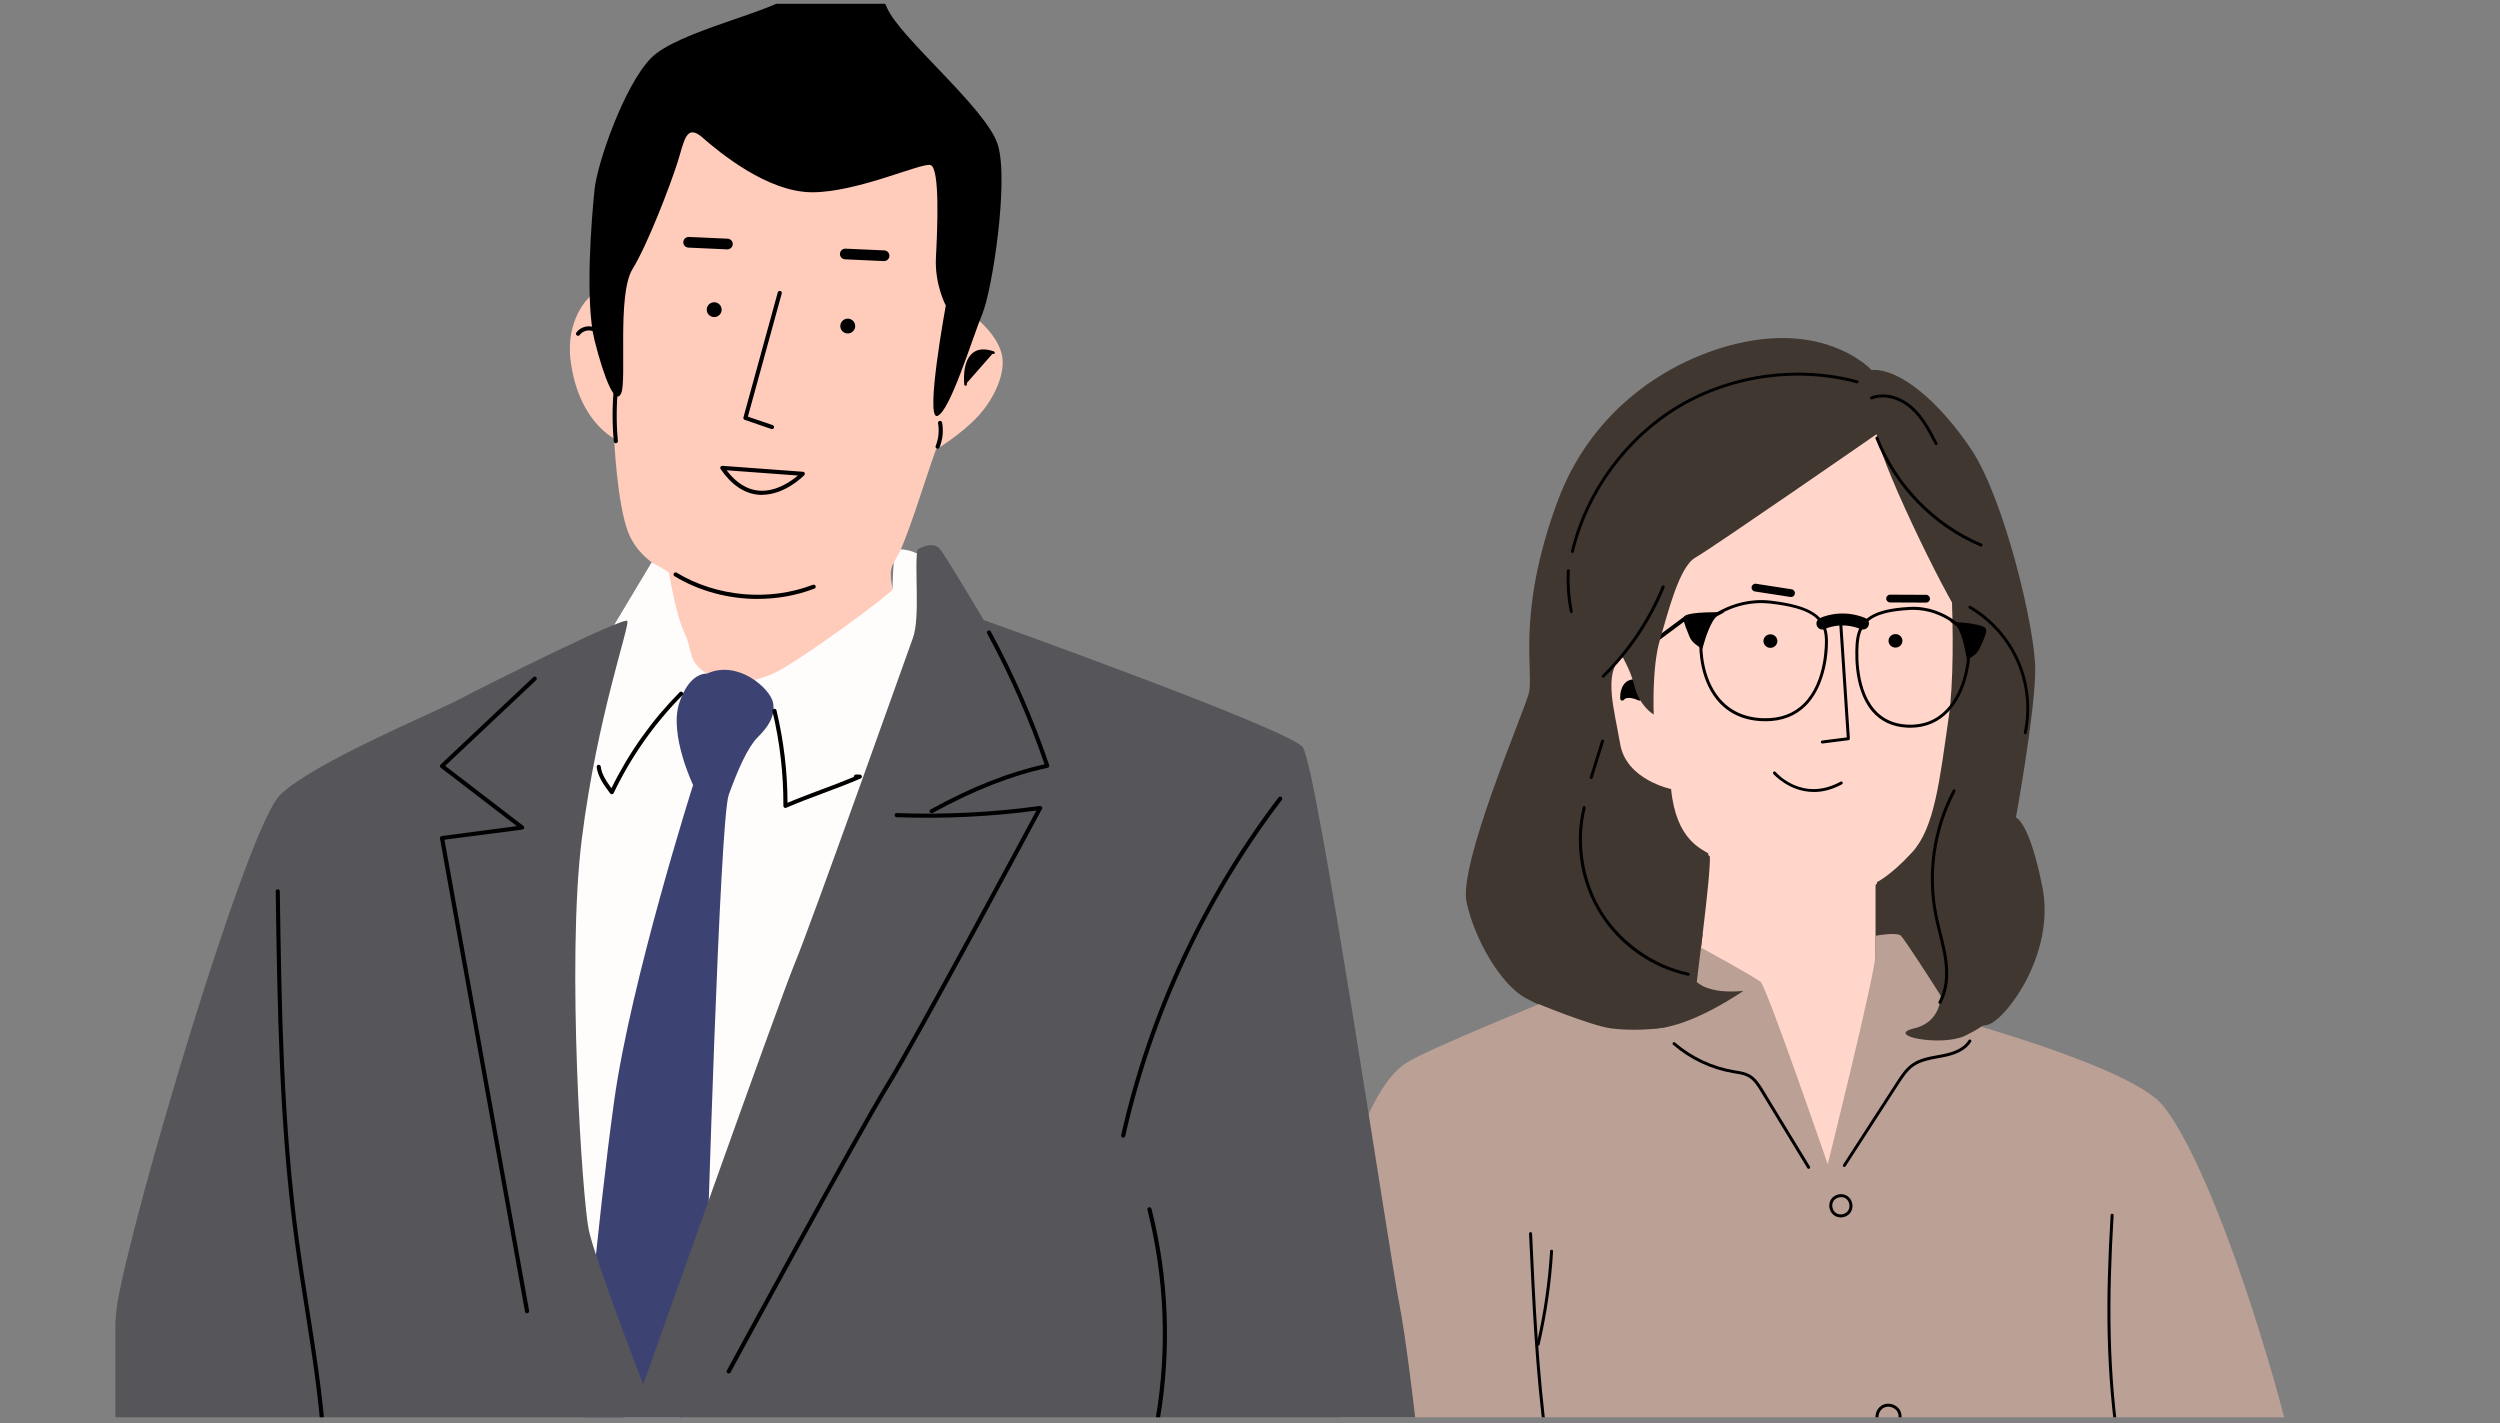
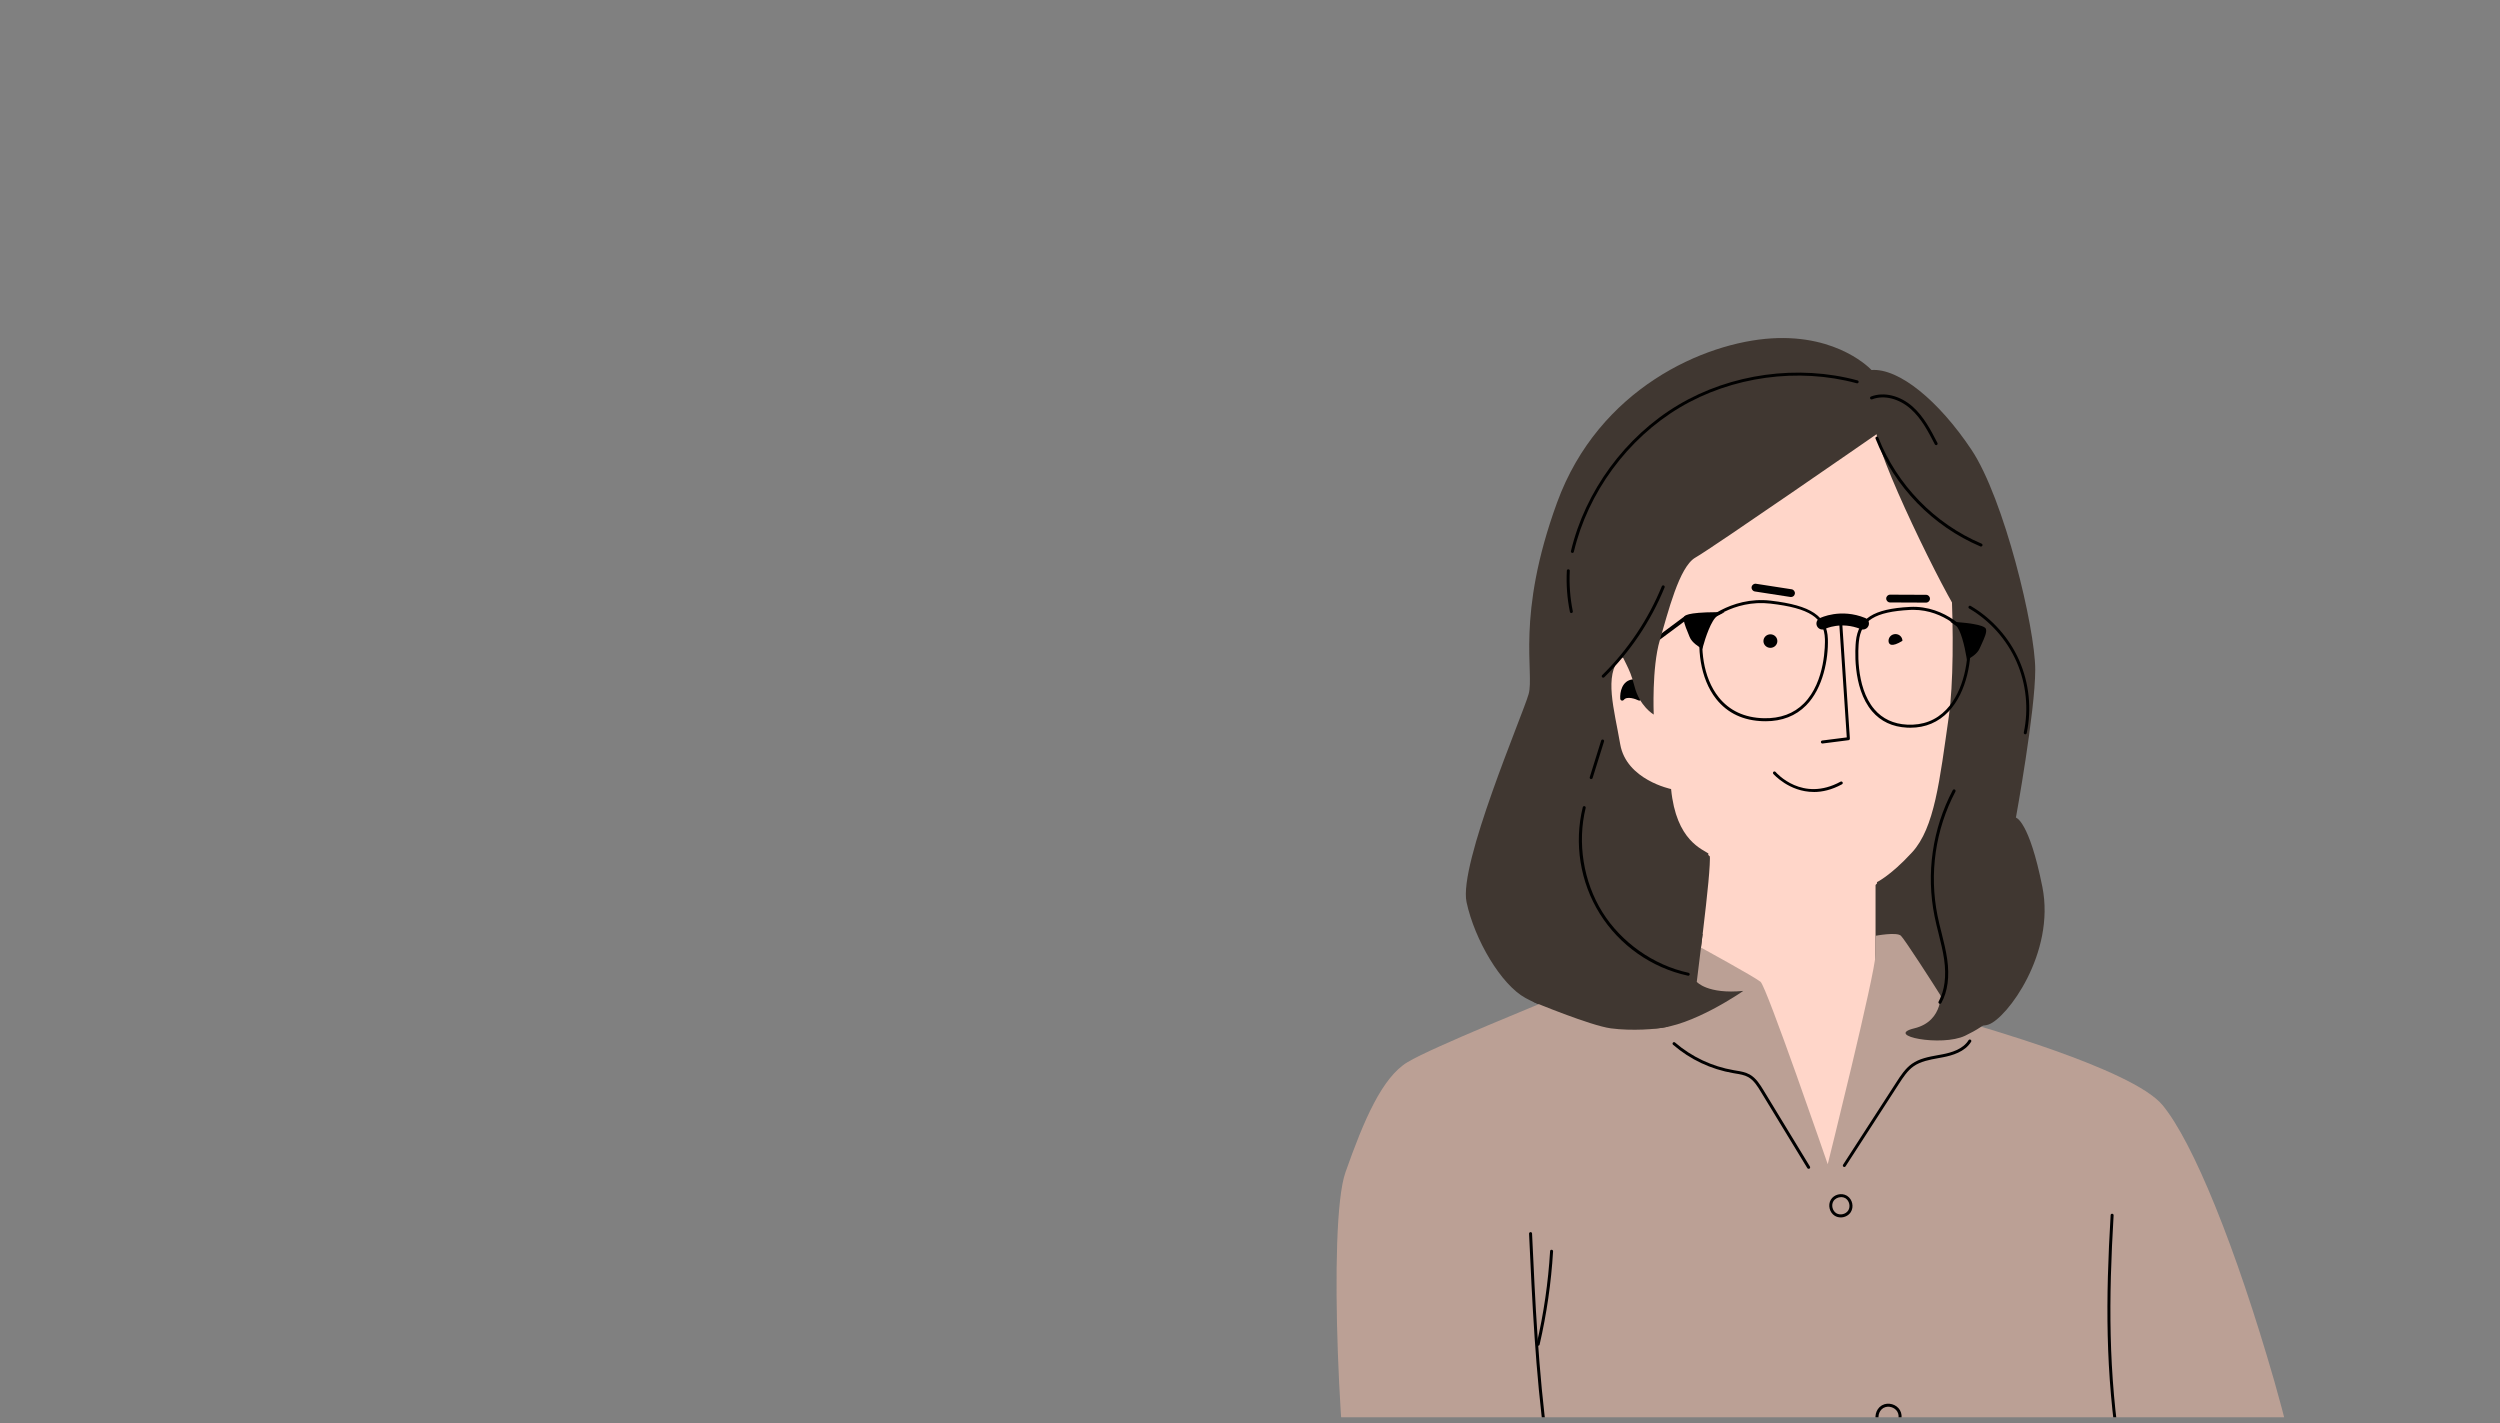
<svg xmlns="http://www.w3.org/2000/svg" width="260" height="148" viewBox="0 0 260 148" fill="none">
  <rect x="0" y="0" width="260" height="148" fill="#808080" stroke="none" />
  <g clip-path="url(#clip0_1412_161429)">
    <g clip-path="url(#clip1_1412_161429)">
      <path d="M194.633 38.478C194.633 38.478 191.244 34.765 184.261 35.189C177.278 35.613 166.276 40.384 161.937 52.262C157.598 64.139 159.608 69.97 158.974 72.196C158.34 74.422 151.672 89.905 152.522 93.829C153.367 97.754 156.119 102.418 158.659 103.797C161.2 105.175 168.182 107.721 171.249 107.19C174.315 106.658 176.246 103.892 176.296 103.477C176.346 103.057 188.069 99.453 190.61 98.813C193.15 98.178 198.438 102.526 199.921 103.797C201.401 105.067 204.894 107.19 206.8 106.554C208.707 105.919 213.783 99.133 212.407 92.239C211.031 85.345 209.656 85.029 209.656 85.029C209.656 85.029 211.665 74.003 211.665 69.655C211.665 65.306 208.425 51.843 205.018 46.751C201.612 41.659 197.485 38.266 194.629 38.482L194.633 38.478Z" fill="#403731" />
      <path d="M201.405 47.703C202.781 52.367 203.627 67.85 202.674 74.532C201.72 81.214 201.194 86.09 198.865 88.635C196.536 91.181 195.057 91.817 195.057 91.817V99.874C195.057 101.252 198.318 102.631 199.068 103.586C199.818 104.541 202.359 120.975 202.359 120.975L184.477 124.156C184.477 124.156 175.907 107.723 176.119 105.177C176.33 102.631 178.025 90.65 177.814 88.847C177.072 88.316 174.32 87.469 173.794 82.061C173.794 82.061 169.14 81.106 168.502 77.397C167.864 73.689 166.807 70.292 168.502 68.385C168.502 68.385 171.357 68.809 172.31 64.884C173.263 60.96 173.263 57.251 177.072 54.282C180.88 51.312 192.521 42.404 195.165 42.616C197.808 42.828 201.405 47.708 201.405 47.708V47.703Z" fill="#FFD6C9" />
      <path d="M189.248 93.861C186.335 93.861 182.485 92.723 177.711 88.968C177.645 88.914 177.632 88.819 177.686 88.748C177.74 88.682 177.835 88.669 177.906 88.723C187.25 96.074 192.944 93.25 194.962 91.693C195.029 91.639 195.128 91.651 195.182 91.722C195.236 91.788 195.224 91.888 195.153 91.942C194.121 92.739 192.149 93.865 189.252 93.865L189.248 93.861Z" fill="#FFD6C9" />
      <path d="M168.707 72.654C168.707 72.654 168.583 70.977 169.843 70.86L170.485 72.654C170.485 72.654 169.2 72.019 168.703 72.654H168.707Z" fill="black" />
      <path d="M168.71 72.863C168.71 72.863 168.668 72.863 168.652 72.854C168.569 72.829 168.511 72.755 168.507 72.671C168.457 72.019 168.672 70.761 169.833 70.653C169.924 70.645 170.015 70.699 170.048 70.79L170.69 72.584C170.719 72.663 170.695 72.755 170.632 72.809C170.57 72.867 170.479 72.875 170.404 72.842C170.09 72.688 169.199 72.373 168.879 72.784C168.838 72.834 168.78 72.863 168.718 72.863H168.71ZM169.389 72.169C169.654 72.169 169.924 72.231 170.139 72.298L169.708 71.093C169.128 71.235 168.967 71.837 168.925 72.244C169.07 72.186 169.228 72.165 169.389 72.165V72.169Z" fill="black" />
      <path d="M189.528 77.324C189.449 77.324 189.383 77.266 189.375 77.187C189.362 77.1 189.424 77.025 189.511 77.013L192.064 76.689L191.264 64.575C191.26 64.487 191.322 64.413 191.409 64.408C191.496 64.404 191.567 64.466 191.575 64.554L192.387 76.813C192.391 76.897 192.333 76.967 192.251 76.98L189.553 77.324C189.553 77.324 189.54 77.324 189.532 77.324H189.528Z" fill="black" />
      <path d="M200.31 62.671L196.568 62.655C196.344 62.655 196.166 62.472 196.166 62.248C196.166 62.023 196.348 61.845 196.572 61.845L200.314 61.861C200.538 61.861 200.716 62.044 200.716 62.268C200.716 62.493 200.534 62.671 200.31 62.671Z" fill="black" />
      <path d="M186.269 62.09C186.269 62.09 186.228 62.09 186.207 62.086L182.506 61.513C182.287 61.48 182.133 61.272 182.167 61.052C182.2 60.832 182.407 60.678 182.627 60.712L186.327 61.285C186.547 61.318 186.7 61.526 186.667 61.746C186.638 61.945 186.464 62.09 186.269 62.09Z" fill="black" />
      <path d="M188.636 82.365C186.075 82.365 184.447 80.512 184.426 80.487C184.372 80.421 184.376 80.326 184.442 80.267C184.509 80.209 184.604 80.218 184.662 80.284C184.774 80.413 187.459 83.453 191.417 81.293C191.495 81.252 191.587 81.281 191.628 81.356C191.67 81.43 191.641 81.526 191.566 81.567C190.501 82.149 189.515 82.369 188.64 82.369L188.636 82.365Z" fill="black" />
      <path d="M184.845 66.67C184.845 67.06 184.521 67.376 184.119 67.376C183.722 67.376 183.398 67.06 183.398 66.674C183.398 66.283 183.722 65.968 184.124 65.968C184.521 65.968 184.845 66.283 184.845 66.67Z" fill="black" />
-       <path d="M197.853 66.645C197.853 67.036 197.529 67.351 197.127 67.351C196.729 67.351 196.406 67.036 196.406 66.649C196.406 66.259 196.729 65.943 197.131 65.943C197.529 65.943 197.853 66.259 197.853 66.645Z" fill="black" />
+       <path d="M197.853 66.645C196.729 67.351 196.406 67.036 196.406 66.649C196.406 66.259 196.729 65.943 197.131 65.943C197.529 65.943 197.853 66.259 197.853 66.645Z" fill="black" />
      <path d="M183.614 75.007C183.547 75.007 183.481 75.007 183.415 75.007C181.326 74.957 179.668 74.18 178.492 72.702C176.768 70.538 176.461 67.236 176.925 64.923L176.933 64.877L176.967 64.844C176.996 64.815 179.884 61.966 184.161 62.469C188.358 62.959 190.024 64.076 190.099 66.456C190.165 68.519 189.61 71.572 187.832 73.366C186.751 74.458 185.333 75.011 183.609 75.011L183.614 75.007ZM177.219 65.031C176.784 67.269 177.083 70.434 178.736 72.506C179.855 73.91 181.434 74.645 183.427 74.695C185.147 74.737 186.56 74.218 187.617 73.146C189.863 70.874 189.805 66.908 189.792 66.464C189.722 64.246 188.189 63.245 184.127 62.776C180.24 62.323 177.547 64.728 177.223 65.031H177.219Z" fill="black" />
      <path d="M178.522 63.878C178.522 63.878 175.484 63.895 175.343 64.248C175.202 64.601 175.696 65.593 175.907 66.158C176.118 66.723 176.918 67.167 176.918 67.167C176.918 67.167 177.668 64.331 178.522 63.878Z" fill="black" />
      <path d="M177.053 67.474L176.821 67.346C176.788 67.325 175.951 66.856 175.715 66.228C175.669 66.108 175.611 65.967 175.549 65.813C175.234 65.057 175.023 64.497 175.156 64.164C175.201 64.044 175.346 63.683 178.525 63.666H179.366L178.62 64.056C177.986 64.393 177.323 66.448 177.12 67.213L177.053 67.47V67.474ZM175.528 64.351C175.479 64.58 175.769 65.277 175.93 65.659C175.997 65.817 176.055 65.963 176.104 66.087C176.216 66.382 176.548 66.669 176.801 66.843C176.979 66.233 177.426 64.833 177.994 64.098C176.879 64.127 175.752 64.218 175.533 64.355L175.528 64.351Z" fill="black" />
      <path d="M198.672 75.683C198.56 75.683 198.448 75.683 198.332 75.675C196.823 75.6 195.601 75.027 194.702 73.977C192.58 71.493 192.961 67.178 193.011 66.692C193.26 64.325 194.83 63.32 198.618 63.12C202.476 62.913 204.842 65.957 204.867 65.99L204.892 66.023V66.065C205.149 68.565 204.556 71.987 202.654 73.997C201.593 75.114 200.255 75.683 198.676 75.683H198.672ZM198.991 63.424C198.875 63.424 198.755 63.424 198.634 63.432C194.992 63.627 193.55 64.52 193.322 66.725C193.272 67.195 192.899 71.389 194.938 73.773C195.779 74.757 196.927 75.293 198.348 75.364C199.981 75.442 201.357 74.915 202.426 73.785C204.25 71.863 204.826 68.573 204.589 66.148C204.332 65.832 202.26 63.424 198.991 63.424Z" fill="black" />
      <path d="M203.531 64.91C203.531 64.91 206.237 65.135 206.337 65.496C206.436 65.857 205.922 66.817 205.69 67.361C205.458 67.909 204.712 68.295 204.712 68.295C204.712 68.295 204.256 65.417 203.535 64.906L203.531 64.91Z" fill="black" />
      <path d="M204.554 68.615L204.509 68.329C204.339 67.249 203.891 65.413 203.419 65.077L202.793 64.637L203.555 64.699C206.407 64.932 206.506 65.314 206.543 65.434C206.634 65.766 206.402 66.306 206.067 67.033C206 67.178 205.934 67.315 205.884 67.436C205.627 68.046 204.844 68.457 204.811 68.474L204.554 68.607V68.615ZM204.011 65.164C204.459 65.924 204.753 67.324 204.865 67.959C205.08 67.81 205.379 67.565 205.499 67.278C205.549 67.158 205.615 67.012 205.685 66.863C205.868 66.464 206.17 65.808 206.141 65.571C205.951 65.426 204.977 65.26 204.007 65.16L204.011 65.164Z" fill="black" />
      <path d="M193.752 65.472C193.673 65.472 193.594 65.455 193.516 65.426C191.473 64.592 189.823 65.397 189.807 65.406C189.5 65.559 189.127 65.435 188.974 65.127C188.821 64.82 188.945 64.446 189.252 64.293C189.339 64.247 191.427 63.229 193.984 64.272C194.303 64.4 194.456 64.766 194.324 65.086C194.224 65.327 193.992 65.472 193.748 65.472H193.752Z" fill="black" />
      <path d="M170.491 68.059C170.429 68.059 170.367 68.03 170.325 67.976C170.255 67.885 170.276 67.756 170.367 67.685L175.215 64.081C175.306 64.014 175.439 64.031 175.505 64.122C175.576 64.213 175.555 64.342 175.464 64.413L170.615 68.017C170.578 68.047 170.537 68.059 170.491 68.059Z" fill="black" />
      <path d="M190.084 121.077C190.084 121.077 195.057 101.143 195.057 99.232V97.322C195.057 97.322 197.278 96.898 197.701 97.322C198.123 97.746 201.111 102.385 201.84 103.564C202.57 104.743 204.049 106.122 204.58 106.334C205.11 106.546 221.719 111.106 224.894 114.922C228.068 118.739 232.51 129.661 236.534 143.657C240.554 157.653 245.846 185.436 244.893 188.19C243.94 190.947 241.296 194.021 238.544 194.34C235.792 194.66 230.397 196.463 227.119 195.399C223.841 194.336 216.432 192.962 216.432 192.962L207.965 193.809C207.965 193.809 205.321 205.79 204.049 205.79C202.777 205.79 191.248 202.505 187.966 201.55C184.688 200.595 180.561 199.112 180.561 199.112C180.561 199.112 171.146 200.067 166.699 200.383C162.257 200.703 153.79 200.275 151.462 197.837C149.133 195.399 142.361 165.602 140.882 159.771C139.402 153.94 138.027 127.323 139.929 121.916C141.835 116.509 143.737 112.057 146.381 110.466C149.025 108.876 160.346 104.345 163.84 102.846C167.333 101.346 172.306 99.012 173.785 98.589C175.265 98.165 176.898 98.543 176.898 98.543C176.898 98.543 182.463 101.591 183.097 102.106C183.731 102.621 190.08 121.069 190.08 121.069L190.084 121.077Z" fill="#BBA095" />
      <path d="M191.429 126.61C191.213 126.61 190.998 126.556 190.811 126.439C190.268 126.103 190.078 125.322 190.405 124.774C190.732 124.222 191.507 124.022 192.063 124.346C192.071 124.35 192.083 124.359 192.092 124.367C192.1 124.367 192.112 124.375 192.121 124.384C192.655 124.737 192.825 125.517 192.481 126.061C192.257 126.415 191.843 126.614 191.433 126.614L191.429 126.61ZM191.474 124.5C191.155 124.5 190.836 124.658 190.67 124.932C190.43 125.335 190.575 125.924 190.973 126.174C191.371 126.419 191.963 126.286 192.216 125.887C192.469 125.493 192.34 124.895 191.951 124.637C191.942 124.633 191.938 124.629 191.93 124.62C191.922 124.62 191.913 124.612 191.909 124.608C191.777 124.533 191.627 124.496 191.478 124.496L191.474 124.5Z" fill="black" />
      <path d="M196.433 148.71C195.96 148.71 195.488 148.478 195.239 148.067C194.862 147.452 195.065 146.572 195.67 146.185C195.683 146.177 195.695 146.173 195.708 146.169C195.716 146.16 195.728 146.152 195.741 146.144C196.371 145.795 197.237 146.036 197.597 146.663C197.958 147.29 197.726 148.162 197.108 148.532C196.901 148.656 196.669 148.715 196.433 148.715V148.71ZM195.865 146.43C195.865 146.43 195.848 146.443 195.84 146.451C195.376 146.746 195.219 147.44 195.505 147.909C195.79 148.374 196.482 148.548 196.951 148.266C197.423 147.984 197.601 147.298 197.328 146.821C197.054 146.343 196.371 146.152 195.89 146.422C195.882 146.426 195.869 146.43 195.861 146.435L195.865 146.43Z" fill="black" />
      <path d="M220.483 151.622C220.408 151.622 220.342 151.568 220.329 151.489C218.937 142.684 218.991 135.084 219.505 126.376C219.509 126.288 219.571 126.222 219.67 126.23C219.758 126.234 219.82 126.309 219.816 126.396C219.302 135.08 219.248 142.664 220.636 151.443C220.648 151.526 220.59 151.609 220.508 151.622C220.499 151.622 220.491 151.622 220.483 151.622Z" fill="black" />
      <path d="M191.809 121.371C191.78 121.371 191.751 121.363 191.726 121.346C191.656 121.301 191.635 121.205 191.68 121.13L197.254 112.509C197.673 111.861 198.149 111.126 198.833 110.64C199.62 110.083 200.586 109.909 201.518 109.739C201.688 109.71 201.854 109.676 202.02 109.647C202.898 109.477 204.142 109.137 204.73 108.181C204.776 108.107 204.871 108.086 204.945 108.132C205.02 108.177 205.041 108.273 204.995 108.347C204.34 109.406 203.019 109.772 202.078 109.955C201.912 109.988 201.742 110.017 201.572 110.05C200.673 110.212 199.745 110.382 199.011 110.897C198.373 111.35 197.938 112.027 197.511 112.679L191.937 121.301C191.908 121.346 191.859 121.371 191.809 121.371Z" fill="black" />
      <path d="M188.093 121.555C188.039 121.555 187.989 121.53 187.96 121.48L183.12 113.527C182.784 112.975 182.403 112.348 181.815 112.019C181.417 111.795 180.944 111.72 180.484 111.646L180.265 111.608C177.948 111.214 175.781 110.192 173.999 108.655C173.933 108.601 173.929 108.502 173.982 108.435C174.036 108.369 174.136 108.361 174.202 108.419C175.943 109.918 178.056 110.915 180.319 111.301L180.538 111.338C181.023 111.417 181.525 111.5 181.972 111.749C182.631 112.119 183.054 112.813 183.394 113.369L188.234 121.322C188.279 121.397 188.254 121.492 188.184 121.538C188.159 121.555 188.13 121.559 188.101 121.559L188.093 121.555Z" fill="black" />
      <path d="M164.821 174.737C164.746 174.737 164.68 174.683 164.668 174.608L161.758 156.999C161.373 154.669 160.975 152.261 160.652 149.877C159.686 142.717 159.347 135.387 159.023 128.302C159.023 128.215 159.086 128.144 159.173 128.14C159.256 128.128 159.33 128.202 159.334 128.29C159.662 135.37 159.997 142.692 160.963 149.835C161.286 152.215 161.684 154.62 162.065 156.949L164.974 174.558C164.987 174.645 164.933 174.724 164.846 174.737C164.838 174.737 164.829 174.737 164.821 174.737Z" fill="black" />
      <path d="M159.966 139.952C159.966 139.952 159.942 139.952 159.929 139.952C159.846 139.931 159.792 139.848 159.813 139.765C160.547 136.604 161.015 133.361 161.21 130.121C161.214 130.034 161.276 129.964 161.375 129.976C161.462 129.98 161.525 130.055 161.52 130.142C161.326 133.398 160.853 136.662 160.12 139.839C160.103 139.91 160.041 139.96 159.971 139.96L159.966 139.952Z" fill="black" />
      <path d="M195.161 45.157C195.161 45.157 178.021 57.034 176.326 57.985C174.631 58.94 173.471 63.712 172.622 66.574C171.776 69.435 171.988 74.315 171.988 74.315C171.988 74.315 170.508 73.468 169.978 71.345C169.447 69.223 168.813 68.8 168.179 66.893C167.545 64.983 166.7 53.002 169.344 48.761C171.988 44.521 185.215 38.686 190.714 39.326C196.218 39.961 199.181 42.611 201.191 45.157C203.2 47.702 204.895 56.822 204.999 59.576C205.107 62.333 204.788 64.348 204.154 64.348C203.519 64.348 195.795 48.865 195.161 45.157Z" fill="#403731" />
      <path d="M176.465 102.114C176.465 102.114 177.576 103.418 181.305 103.053C181.305 103.053 175.939 106.803 172.197 106.948C168.455 107.094 170.618 102.949 170.618 102.949L176.465 102.118V102.114Z" fill="#403731" />
      <path d="M201.832 102.945C201.832 102.945 202.255 106.18 199.08 106.948C195.906 107.716 201.935 108.883 204.372 107.716C206.805 106.549 207.969 105.382 207.758 103.9C207.546 102.417 201.832 102.945 201.832 102.945Z" fill="#403731" />
      <path d="M159.42 104.179C159.42 104.179 165.396 106.666 167.53 106.949C169.664 107.235 172.353 107.048 173.352 106.799C174.351 106.55 176.464 102.111 176.464 102.111L177.073 97.135L168.247 95.943L159.42 104.175V104.179Z" fill="#403731" />
      <path d="M163.531 57.507C163.531 57.507 163.506 57.507 163.494 57.503C163.411 57.483 163.357 57.399 163.377 57.316C164.861 51.079 169.03 45.397 174.533 42.12C180.032 38.844 187.007 37.889 193.185 39.562C193.268 39.583 193.318 39.67 193.293 39.753C193.268 39.836 193.185 39.886 193.103 39.861C187.007 38.208 180.124 39.151 174.691 42.386C169.262 45.621 165.143 51.228 163.68 57.387C163.663 57.458 163.597 57.507 163.527 57.507H163.531Z" fill="black" />
      <path d="M166.737 70.48C166.696 70.48 166.658 70.464 166.625 70.434C166.563 70.372 166.567 70.273 166.625 70.214C169.277 67.615 171.424 64.417 172.829 60.974C172.862 60.895 172.953 60.858 173.032 60.887C173.111 60.92 173.148 61.011 173.119 61.09C171.697 64.575 169.53 67.806 166.845 70.434C166.816 70.464 166.774 70.48 166.737 70.48Z" fill="black" />
      <path d="M210.628 76.362C210.628 76.362 210.608 76.362 210.595 76.362C210.512 76.345 210.458 76.262 210.475 76.179C210.997 73.725 210.728 71.108 209.717 68.811C208.706 66.515 206.957 64.555 204.794 63.284C204.719 63.242 204.694 63.147 204.74 63.072C204.781 62.997 204.876 62.972 204.951 63.018C207.168 64.318 208.962 66.332 209.998 68.687C211.034 71.042 211.312 73.729 210.778 76.245C210.761 76.32 210.699 76.37 210.624 76.37L210.628 76.362Z" fill="black" />
      <path d="M201.753 104.399C201.728 104.399 201.703 104.395 201.678 104.378C201.603 104.337 201.574 104.241 201.616 104.167C202.246 103.016 202.44 101.538 202.188 99.777C202.059 98.876 201.831 97.975 201.616 97.102C201.467 96.513 201.313 95.902 201.193 95.296C200.298 90.848 200.969 86.188 203.087 82.177C203.124 82.102 203.22 82.073 203.298 82.11C203.373 82.151 203.402 82.243 203.365 82.322C201.28 86.271 200.621 90.856 201.504 95.238C201.624 95.84 201.777 96.446 201.927 97.032C202.146 97.912 202.374 98.822 202.507 99.74C202.768 101.567 202.561 103.112 201.898 104.32C201.869 104.37 201.815 104.399 201.761 104.399H201.753Z" fill="black" />
      <path d="M175.572 101.472C175.572 101.472 175.551 101.472 175.539 101.472C171.764 100.654 168.428 98.307 166.38 95.026C164.333 91.746 163.687 87.709 164.607 83.954C164.628 83.871 164.71 83.822 164.793 83.838C164.876 83.859 164.926 83.942 164.909 84.025C164.022 87.646 164.673 91.696 166.646 94.86C168.618 98.021 171.967 100.38 175.605 101.169C175.688 101.185 175.742 101.268 175.725 101.356C175.709 101.43 175.646 101.48 175.572 101.48V101.472Z" fill="black" />
      <path d="M165.482 81.03C165.482 81.03 165.449 81.03 165.437 81.021C165.354 80.996 165.308 80.909 165.333 80.826L166.522 77.018C166.547 76.935 166.634 76.889 166.717 76.914C166.8 76.939 166.846 77.026 166.821 77.109L165.631 80.918C165.611 80.984 165.548 81.025 165.482 81.025V81.03Z" fill="black" />
      <path d="M163.423 63.762C163.353 63.762 163.286 63.712 163.27 63.638C162.984 62.23 162.876 60.793 162.951 59.356C162.951 59.269 163.017 59.202 163.112 59.206C163.199 59.21 163.266 59.285 163.257 59.368C163.187 60.776 163.29 62.188 163.572 63.571C163.589 63.654 163.535 63.737 163.452 63.754C163.44 63.754 163.431 63.754 163.419 63.754L163.423 63.762Z" fill="black" />
      <path d="M201.358 46.294C201.3 46.294 201.246 46.265 201.222 46.211C200.542 44.895 199.838 43.528 198.719 42.532C197.504 41.448 195.926 41.053 194.699 41.531C194.62 41.56 194.529 41.522 194.496 41.444C194.463 41.365 194.504 41.273 194.583 41.24C195.917 40.721 197.62 41.136 198.922 42.299C200.086 43.337 200.836 44.791 201.495 46.07C201.537 46.145 201.503 46.24 201.429 46.282C201.404 46.294 201.383 46.298 201.358 46.298V46.294Z" fill="black" />
      <path d="M206.026 56.844C206.026 56.844 205.984 56.844 205.963 56.831C201.007 54.726 197.033 50.639 195.056 45.622C195.023 45.543 195.065 45.452 195.143 45.419C195.222 45.386 195.313 45.427 195.347 45.506C197.294 50.444 201.206 54.468 206.088 56.541C206.167 56.574 206.204 56.665 206.171 56.744C206.146 56.802 206.088 56.84 206.03 56.84L206.026 56.844Z" fill="black" />
    </g>
    <g clip-path="url(#clip2_1412_161429)">
      <path d="M61.296 30.9C61.296 30.9 58.772 33.172 59.35 37.562C59.928 41.952 61.972 44.486 63.872 45.619C63.872 45.619 64.164 52.338 65.332 55.361C66.5 58.379 69.568 59.495 69.568 59.495C69.568 59.495 68.543 64.05 69.568 67.831C70.593 71.612 70.736 80.865 77.021 78.638C83.307 76.412 94.269 64.927 94.269 64.927C94.269 64.927 91.785 60.127 92.953 58.533C94.121 56.933 96.17 49.958 97.338 46.758C97.338 46.758 99.971 45.18 101.723 43.279C103.475 41.377 104.688 38.615 104.156 36.725C103.623 34.834 101.866 33.4 101.866 33.4L97.922 15.065L70.003 9.599L61.29 30.911L61.296 30.9Z" fill="#FFCCBC" />
      <path d="M78.812 62.291C75.778 62.291 72.732 61.489 70.15 59.928C70.047 59.866 70.019 59.735 70.076 59.632C70.139 59.53 70.271 59.501 70.368 59.558C74.552 62.086 79.985 62.565 84.548 60.817C84.656 60.777 84.782 60.828 84.822 60.942C84.868 61.05 84.811 61.175 84.702 61.215C82.83 61.933 80.821 62.286 78.806 62.286L78.812 62.291Z" fill="black" />
      <path d="M73.077 14.324C74.789 15.81 79.798 19.996 84.475 19.996C89.152 19.996 95.729 16.944 96.754 17.16C97.779 17.376 97.487 23.913 97.338 26.754C97.189 29.59 98.362 31.771 98.362 31.771C98.362 31.771 96.17 43.694 97.487 43.256C98.803 42.817 101.139 35.113 102.164 32.642C103.188 30.171 104.94 18.84 103.772 15.053C102.604 11.272 93.542 3.916 92.226 0.761C90.909 -2.393 88.282 -4.967 87.698 -3.39C87.114 -1.812 87.114 -0.218 87.114 -0.218C87.114 -0.218 85.07 -2.906 82.878 -0.833C80.685 1.234 70.455 3.193 67.679 6.068C64.903 8.944 62.126 16.932 61.834 19.7C61.542 22.467 60.809 31.332 61.834 35.404C62.859 39.475 64.027 42.27 64.611 40.876C65.194 39.475 64.17 30.609 65.778 27.99C67.387 25.371 69.723 19.215 70.455 16.915C71.188 14.615 71.331 12.804 73.089 14.324H73.077Z" fill="black" />
      <path d="M64.046 46.096C63.938 46.096 63.84 46.01 63.835 45.902C63.651 43.926 63.669 41.928 63.886 39.958C63.898 39.838 64.001 39.753 64.121 39.77C64.241 39.781 64.327 39.889 64.31 40.003C64.098 41.945 64.081 43.915 64.258 45.862C64.27 45.982 64.184 46.084 64.064 46.096C64.058 46.096 64.052 46.096 64.046 46.096Z" fill="black" />
      <path d="M97.509 46.676C97.509 46.676 97.457 46.676 97.429 46.659C97.32 46.613 97.268 46.488 97.308 46.38C97.612 45.645 97.698 44.803 97.555 44.023C97.532 43.909 97.612 43.795 97.726 43.772C97.847 43.755 97.955 43.829 97.978 43.943C98.138 44.808 98.041 45.725 97.709 46.539C97.675 46.625 97.595 46.67 97.509 46.67V46.676Z" fill="black" />
      <path d="M60.115 34.925C60.075 34.925 60.029 34.914 59.995 34.885C59.898 34.817 59.875 34.686 59.938 34.589C60.373 33.963 61.3 33.747 61.97 34.117C62.073 34.174 62.113 34.305 62.056 34.407C61.998 34.51 61.867 34.549 61.764 34.492C61.289 34.231 60.602 34.39 60.292 34.834C60.252 34.897 60.184 34.925 60.115 34.925Z" fill="black" />
      <path d="M80.287 44.628C80.287 44.628 80.241 44.628 80.218 44.616L77.453 43.665C77.344 43.631 77.287 43.517 77.316 43.409L80.888 30.41C80.917 30.296 81.031 30.228 81.151 30.262C81.266 30.29 81.335 30.41 81.3 30.524L77.78 43.33L80.356 44.212C80.47 44.252 80.527 44.371 80.487 44.485C80.459 44.577 80.373 44.628 80.287 44.628Z" fill="black" />
      <path d="M75.643 25.934C75.643 25.934 75.626 25.934 75.62 25.934L71.596 25.752C71.287 25.741 71.046 25.479 71.063 25.171C71.075 24.864 71.344 24.636 71.647 24.642L75.672 24.824C75.981 24.835 76.221 25.097 76.204 25.405C76.193 25.701 75.941 25.934 75.649 25.934H75.643Z" fill="black" />
      <path d="M91.936 27.152C91.936 27.152 91.919 27.152 91.913 27.152L87.889 26.97C87.58 26.959 87.339 26.697 87.356 26.389C87.368 26.082 87.637 25.848 87.94 25.86L91.965 26.042C92.274 26.053 92.514 26.315 92.497 26.623C92.486 26.919 92.234 27.152 91.942 27.152H91.936Z" fill="black" />
      <path d="M79.255 51.471C79.135 51.471 79.02 51.471 78.9 51.454C77.406 51.328 76.078 50.434 74.945 48.783C74.899 48.715 74.893 48.63 74.933 48.555C74.973 48.487 75.053 48.447 75.133 48.447L83.503 49.062C83.589 49.068 83.657 49.119 83.686 49.199C83.715 49.279 83.697 49.364 83.64 49.421C83.554 49.506 81.648 51.459 79.249 51.459L79.255 51.471ZM75.563 48.908C76.553 50.212 77.687 50.924 78.929 51.027C80.709 51.175 82.295 50.036 82.982 49.455L75.563 48.908Z" fill="black" />
      <path d="M87.396 33.815C87.345 34.237 87.648 34.624 88.072 34.675C88.495 34.726 88.885 34.425 88.936 34.003C88.988 33.582 88.684 33.195 88.261 33.143C87.837 33.092 87.448 33.394 87.396 33.815Z" fill="black" />
      <path d="M73.506 32.112C73.454 32.533 73.758 32.921 74.181 32.972C74.605 33.023 74.994 32.721 75.046 32.3C75.097 31.879 74.794 31.491 74.37 31.44C73.947 31.389 73.557 31.691 73.506 32.112Z" fill="black" />
      <path d="M100.424 39.976C100.424 39.976 99.909 35.489 103.321 36.674L100.424 39.976Z" fill="black" />
      <path d="M100.423 40.118C100.354 40.118 100.291 40.067 100.285 39.993C100.274 39.896 100.022 37.613 101.167 36.702C101.699 36.275 102.443 36.224 103.365 36.548C103.439 36.571 103.474 36.651 103.451 36.725C103.428 36.799 103.348 36.833 103.273 36.81C102.443 36.525 101.796 36.559 101.344 36.918C100.319 37.733 100.56 39.942 100.56 39.965C100.571 40.038 100.514 40.107 100.44 40.118C100.44 40.118 100.428 40.118 100.423 40.118Z" fill="black" />
      <path d="M93.694 57.127C93.694 57.127 95.445 57.212 95.88 58.089C96.321 58.96 96.756 65.793 96.756 65.793C96.756 65.793 84.042 116.242 80.825 125.108C77.608 133.973 72.639 150.383 67.086 148.646C61.533 146.91 57.148 135.425 57.148 135.425L54.807 87.015L63.136 66.226L67.778 58.476L69.564 59.496C69.564 59.496 70.297 64.051 71.173 65.793C72.049 67.536 71.465 68.805 73.514 70.064C75.558 71.316 77.9 71.134 80.384 70.064C82.868 68.993 92.926 61.58 92.852 61.244C92.778 60.913 92.949 58.522 92.949 58.522L93.682 57.127H93.694Z" fill="#FFFDFC" />
      <path d="M73.518 70.058C73.518 70.058 71.703 69.848 70.639 73.127C69.574 76.401 72.081 81.64 72.081 81.64C72.081 81.64 65.63 101.922 63.878 114.46C62.126 126.998 60.518 145.817 60.518 145.817C60.518 145.817 63.586 161.453 67.021 158.976C70.455 156.505 73.524 131.064 73.524 131.064C73.524 131.064 74.84 85.267 75.791 82.653C76.741 80.034 77.766 77.711 78.785 76.692C79.809 75.673 80.685 74.511 80.393 73.059C80.101 71.607 76.735 68.578 73.524 70.058H73.518Z" fill="#3C4272" />
      <path d="M81.689 84.031C81.649 84.031 81.609 84.019 81.569 83.997C81.506 83.957 81.472 83.888 81.472 83.814C81.489 80.506 81.111 77.192 80.338 73.975C80.31 73.861 80.384 73.748 80.499 73.719C80.619 73.691 80.727 73.765 80.756 73.878C81.506 77.027 81.895 80.256 81.901 83.49C83.034 83.012 84.271 82.545 85.473 82.095C86.589 81.679 87.74 81.246 88.799 80.802C88.799 80.785 88.799 80.768 88.799 80.751C88.799 80.632 88.908 80.558 89.022 80.546L89.429 80.558C89.526 80.558 89.612 80.632 89.635 80.728C89.652 80.825 89.6 80.922 89.509 80.962C88.301 81.491 86.944 81.998 85.633 82.488C84.328 82.977 82.977 83.478 81.781 84.002C81.752 84.014 81.724 84.019 81.695 84.019L81.689 84.031Z" fill="black" />
      <path d="M63.63 82.602C63.561 82.602 63.498 82.567 63.458 82.516C62.88 81.742 62.159 80.774 62.056 79.772C62.044 79.652 62.13 79.549 62.245 79.538C62.359 79.527 62.468 79.612 62.479 79.726C62.559 80.5 63.092 81.298 63.59 81.975C65.399 78.28 67.786 74.92 70.683 71.988C70.769 71.903 70.9 71.903 70.986 71.988C71.072 72.073 71.072 72.204 70.986 72.29C68.038 75.273 65.628 78.707 63.819 82.482C63.785 82.55 63.722 82.596 63.647 82.602C63.641 82.602 63.636 82.602 63.624 82.602H63.63Z" fill="black" />
      <path d="M145.575 135.863C144.55 130.773 136.953 79.601 135.488 77.711C134.028 75.82 102.308 64.484 102.308 64.484C102.308 64.484 98.507 58.089 97.78 57.127C97.047 56.165 95.439 57.127 95.439 57.127C95.05 58.59 95.731 64.193 94.952 66.323C94.174 68.452 84.333 96.176 82.673 100.145C81.019 104.119 66.891 143.983 66.891 143.983C66.891 143.983 61.916 131.058 61.24 127.96C60.565 124.857 58.899 100.048 60.508 87.254C62.116 74.459 65.528 65.059 65.236 64.575C64.944 64.091 50.135 71.459 47.793 72.717C45.452 73.975 32.595 79.305 29.149 82.653C25.702 85.995 13.887 125.831 12.227 135.425C10.567 145.019 14.385 209.618 14.385 209.618L20.092 212.197L21.575 219.451L18.627 231.135L53.495 231.75C53.495 231.75 53.936 224.69 54.812 220.18C55.688 215.67 61.83 191.83 61.83 191.83C61.83 191.83 63.874 200.843 66.358 210.295C68.843 219.747 80.446 231.75 80.446 231.75H123.214C123.214 231.75 124.966 225.27 124.966 223.813C124.966 222.355 122.922 222.651 122.127 221.78C121.331 220.909 124.239 217.566 124.239 217.566C124.239 217.566 126.724 218.438 128.183 217.566C129.643 216.695 133.593 207.391 135.929 204.191C138.27 200.991 147.767 171.627 148.643 168.866C149.519 166.104 146.599 140.954 145.575 135.863ZM119.705 162.659L120.484 153.646C120.484 153.646 123.117 158.007 123.409 159.243C123.701 160.479 119.705 162.369 119.705 162.659Z" fill="#55555A" />
      <path d="M96.888 84.578C96.814 84.578 96.739 84.538 96.699 84.47C96.642 84.367 96.676 84.236 96.785 84.179C100.947 81.879 104.931 80.302 108.635 79.488C107.032 74.807 105.023 70.229 102.664 65.879C102.607 65.776 102.647 65.645 102.75 65.589C102.853 65.532 102.985 65.572 103.042 65.674C105.446 70.115 107.49 74.79 109.116 79.573C109.133 79.63 109.127 79.693 109.099 79.749C109.07 79.801 109.018 79.841 108.956 79.852C105.229 80.644 101.204 82.226 96.991 84.555C96.957 84.572 96.922 84.584 96.888 84.584V84.578Z" fill="black" />
      <path d="M75.784 142.839C75.749 142.839 75.715 142.833 75.68 142.816C75.577 142.759 75.537 142.628 75.595 142.526C75.726 142.281 89.007 117.819 92.19 112.638C95.144 107.826 106.164 87.311 107.784 84.299C102.981 84.936 98.092 85.17 93.249 84.988C93.129 84.988 93.037 84.885 93.043 84.766C93.043 84.646 93.146 84.544 93.266 84.561C98.224 84.743 103.233 84.498 108.144 83.82C108.23 83.809 108.305 83.843 108.35 83.912C108.396 83.98 108.402 84.065 108.362 84.134C108.236 84.367 95.745 107.684 92.562 112.866C89.385 118.036 76.11 142.486 75.978 142.731C75.938 142.805 75.864 142.844 75.789 142.844L75.784 142.839Z" fill="black" />
      <path d="M54.812 136.585C54.709 136.585 54.617 136.511 54.6 136.408L45.756 87.195C45.744 87.138 45.756 87.081 45.796 87.03C45.83 86.984 45.882 86.95 45.939 86.945L53.759 85.92L45.836 79.838C45.784 79.799 45.756 79.742 45.75 79.679C45.75 79.616 45.773 79.554 45.819 79.514L55.465 70.426C55.55 70.347 55.688 70.347 55.768 70.432C55.848 70.517 55.848 70.654 55.762 70.734L46.3 79.65L54.434 85.897C54.503 85.948 54.532 86.039 54.509 86.119C54.486 86.204 54.417 86.261 54.331 86.273L46.225 87.332L55.029 136.323C55.052 136.437 54.972 136.551 54.858 136.573C54.846 136.573 54.835 136.573 54.818 136.573L54.812 136.585Z" fill="black" />
      <path d="M120.411 147.713C120.411 147.713 120.388 147.713 120.376 147.713C120.262 147.69 120.182 147.582 120.199 147.468C121.418 140.327 121.115 132.84 119.335 125.819C119.306 125.705 119.375 125.591 119.489 125.557C119.604 125.529 119.718 125.597 119.753 125.711C121.55 132.789 121.853 140.339 120.628 147.536C120.611 147.639 120.52 147.713 120.417 147.713H120.411Z" fill="black" />
      <path d="M116.81 118.313C116.81 118.313 116.781 118.313 116.764 118.313C116.65 118.29 116.575 118.171 116.604 118.057C119.443 105.411 125.099 93.26 132.965 82.931C133.033 82.84 133.171 82.817 133.268 82.891C133.36 82.959 133.382 83.096 133.308 83.193C125.483 93.476 119.85 105.564 117.022 118.154C116.999 118.251 116.913 118.319 116.81 118.319V118.313Z" fill="black" />
      <path d="M32.964 163.976C32.964 163.976 32.935 163.976 32.918 163.976C32.803 163.953 32.729 163.84 32.752 163.726C34.624 154.615 33.13 145.152 31.693 135.996C31.332 133.701 30.954 131.321 30.645 128.998C29.025 116.961 28.848 104.628 28.676 92.699C28.676 92.579 28.767 92.482 28.888 92.482C29.002 92.482 29.099 92.573 29.099 92.693C29.271 104.611 29.449 116.932 31.069 128.941C31.384 131.264 31.756 133.639 32.116 135.933C33.565 145.123 35.059 154.627 33.175 163.817C33.152 163.919 33.066 163.988 32.964 163.988V163.976Z" fill="black" />
    </g>
  </g>
  <defs>
    <clipPath id="clip0_1412_161429">
      <rect width="260" height="147" fill="white" transform="translate(0 0.394)" />
    </clipPath>
    <clipPath id="clip1_1412_161429">
      <rect width="106" height="153" fill="white" transform="translate(139 35.156)" />
    </clipPath>
    <clipPath id="clip2_1412_161429">
-       <rect width="137" height="178" fill="white" transform="translate(12 -3.844)" />
-     </clipPath>
+       </clipPath>
  </defs>
</svg>